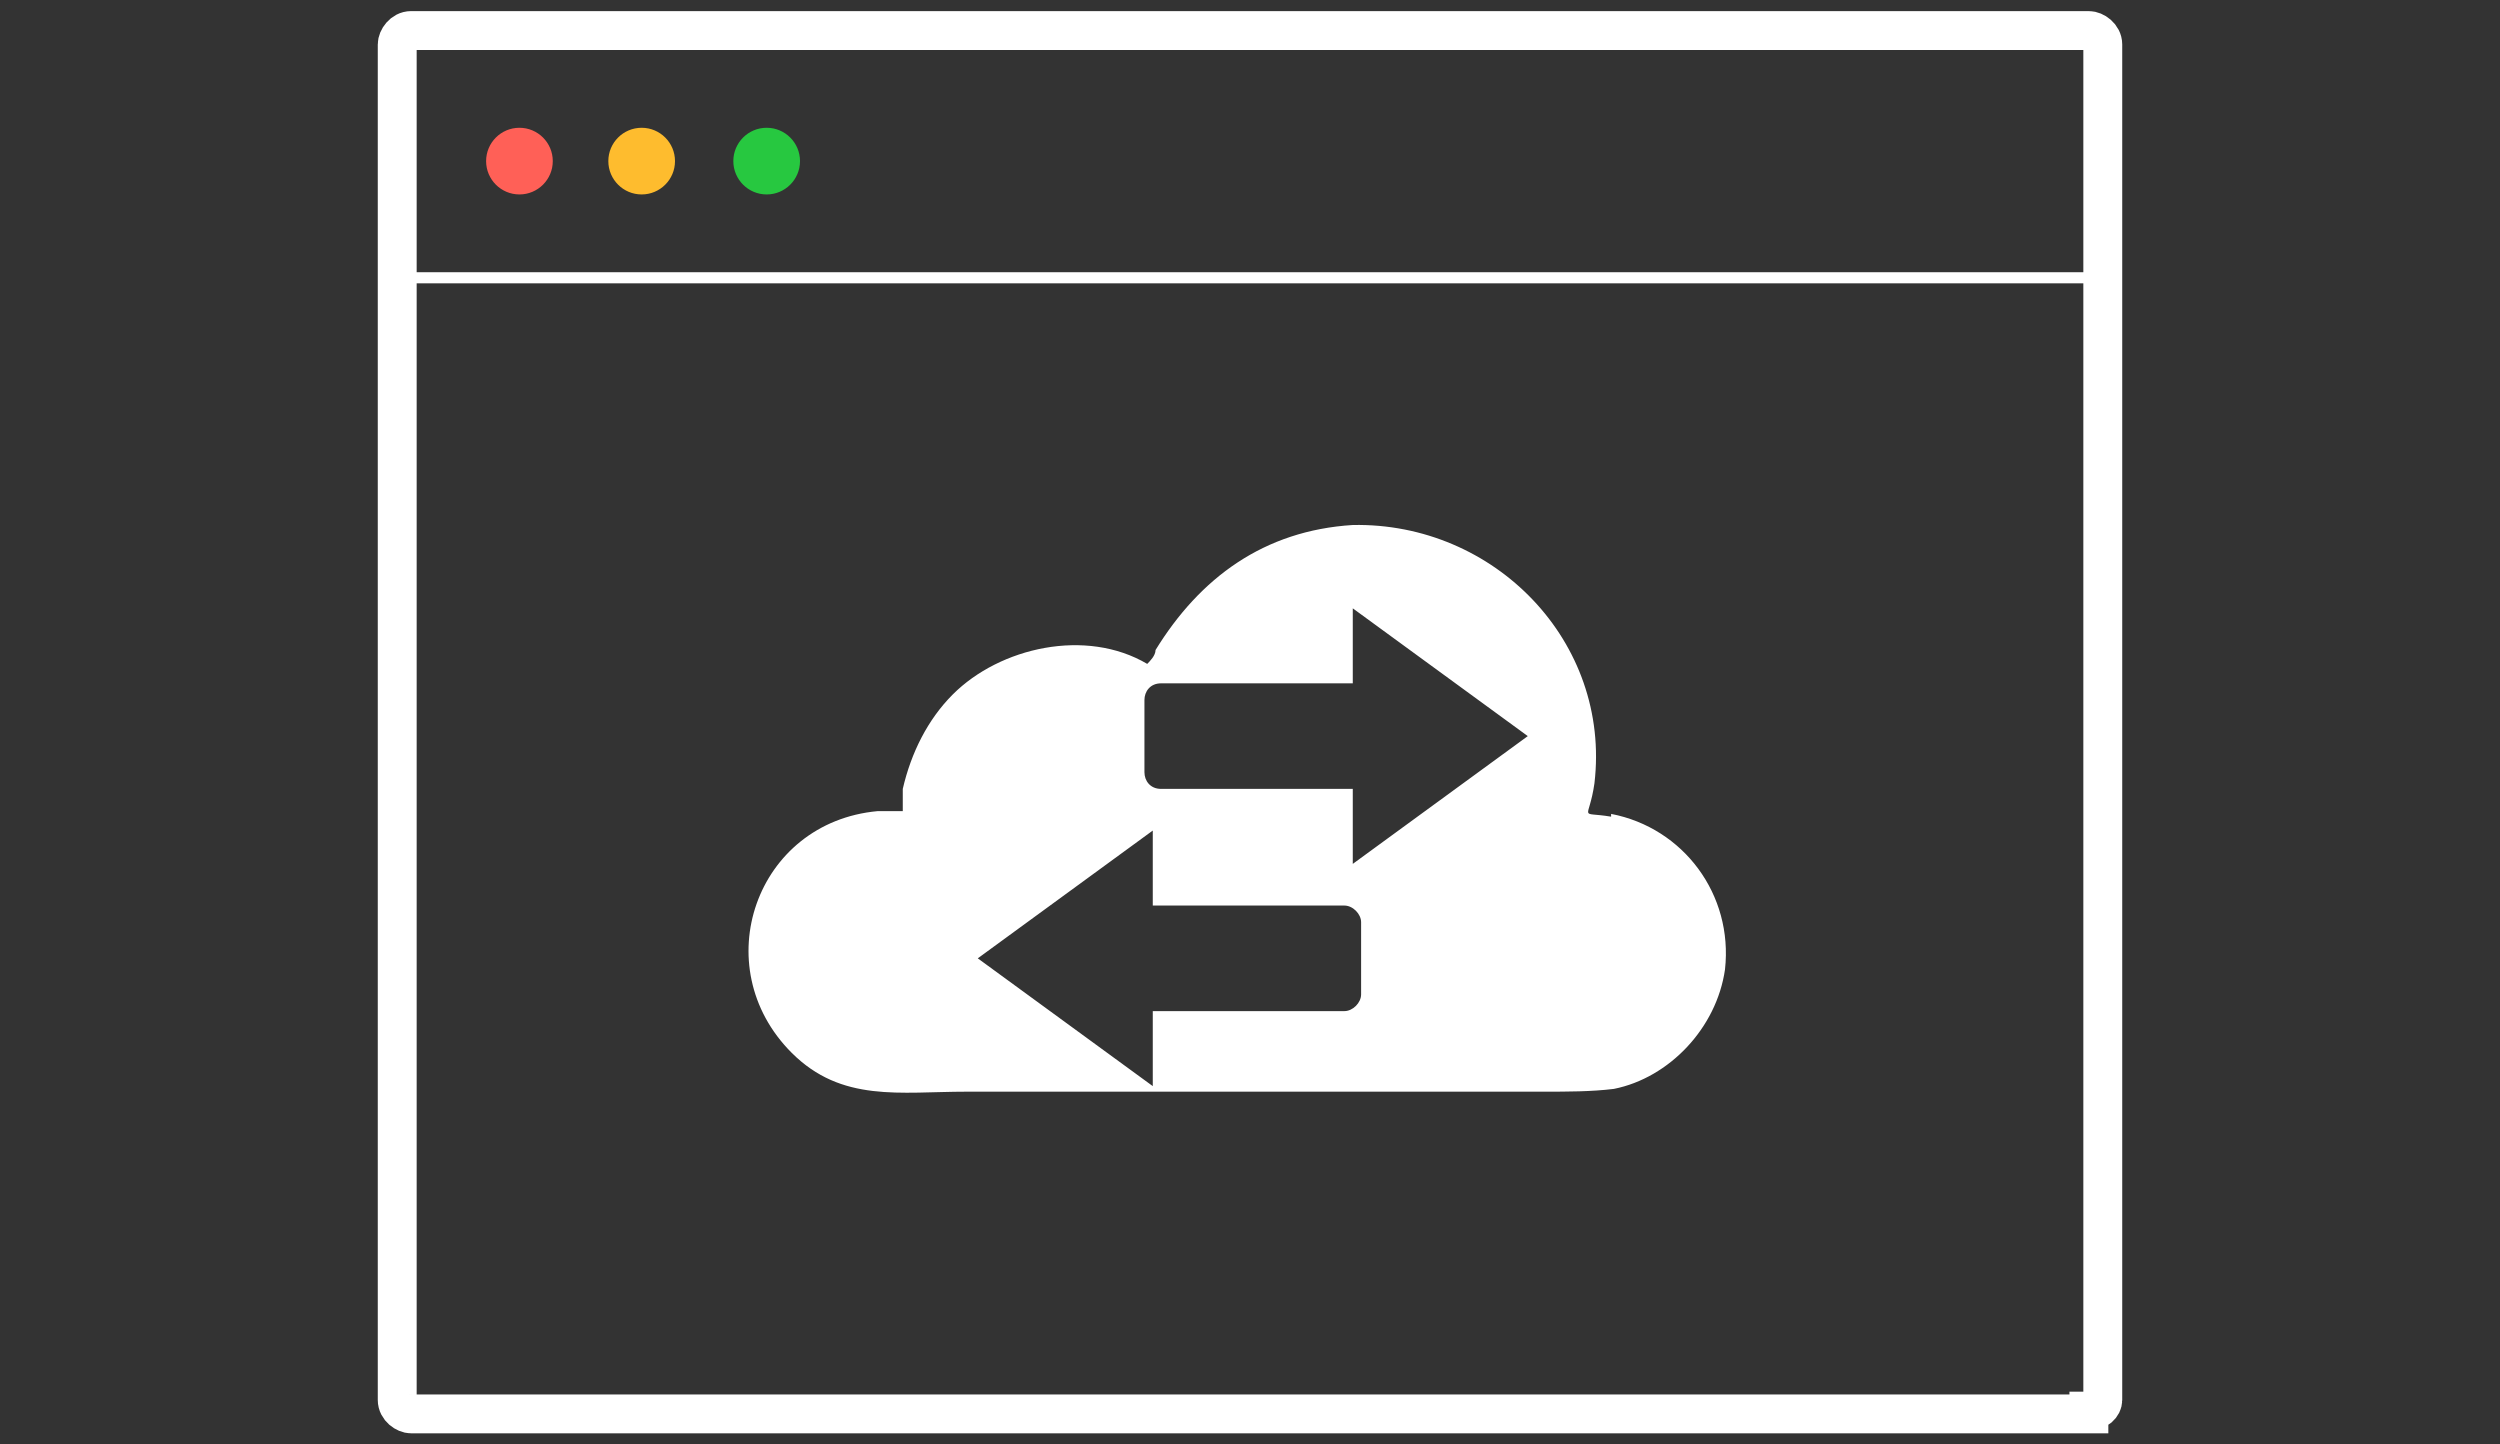
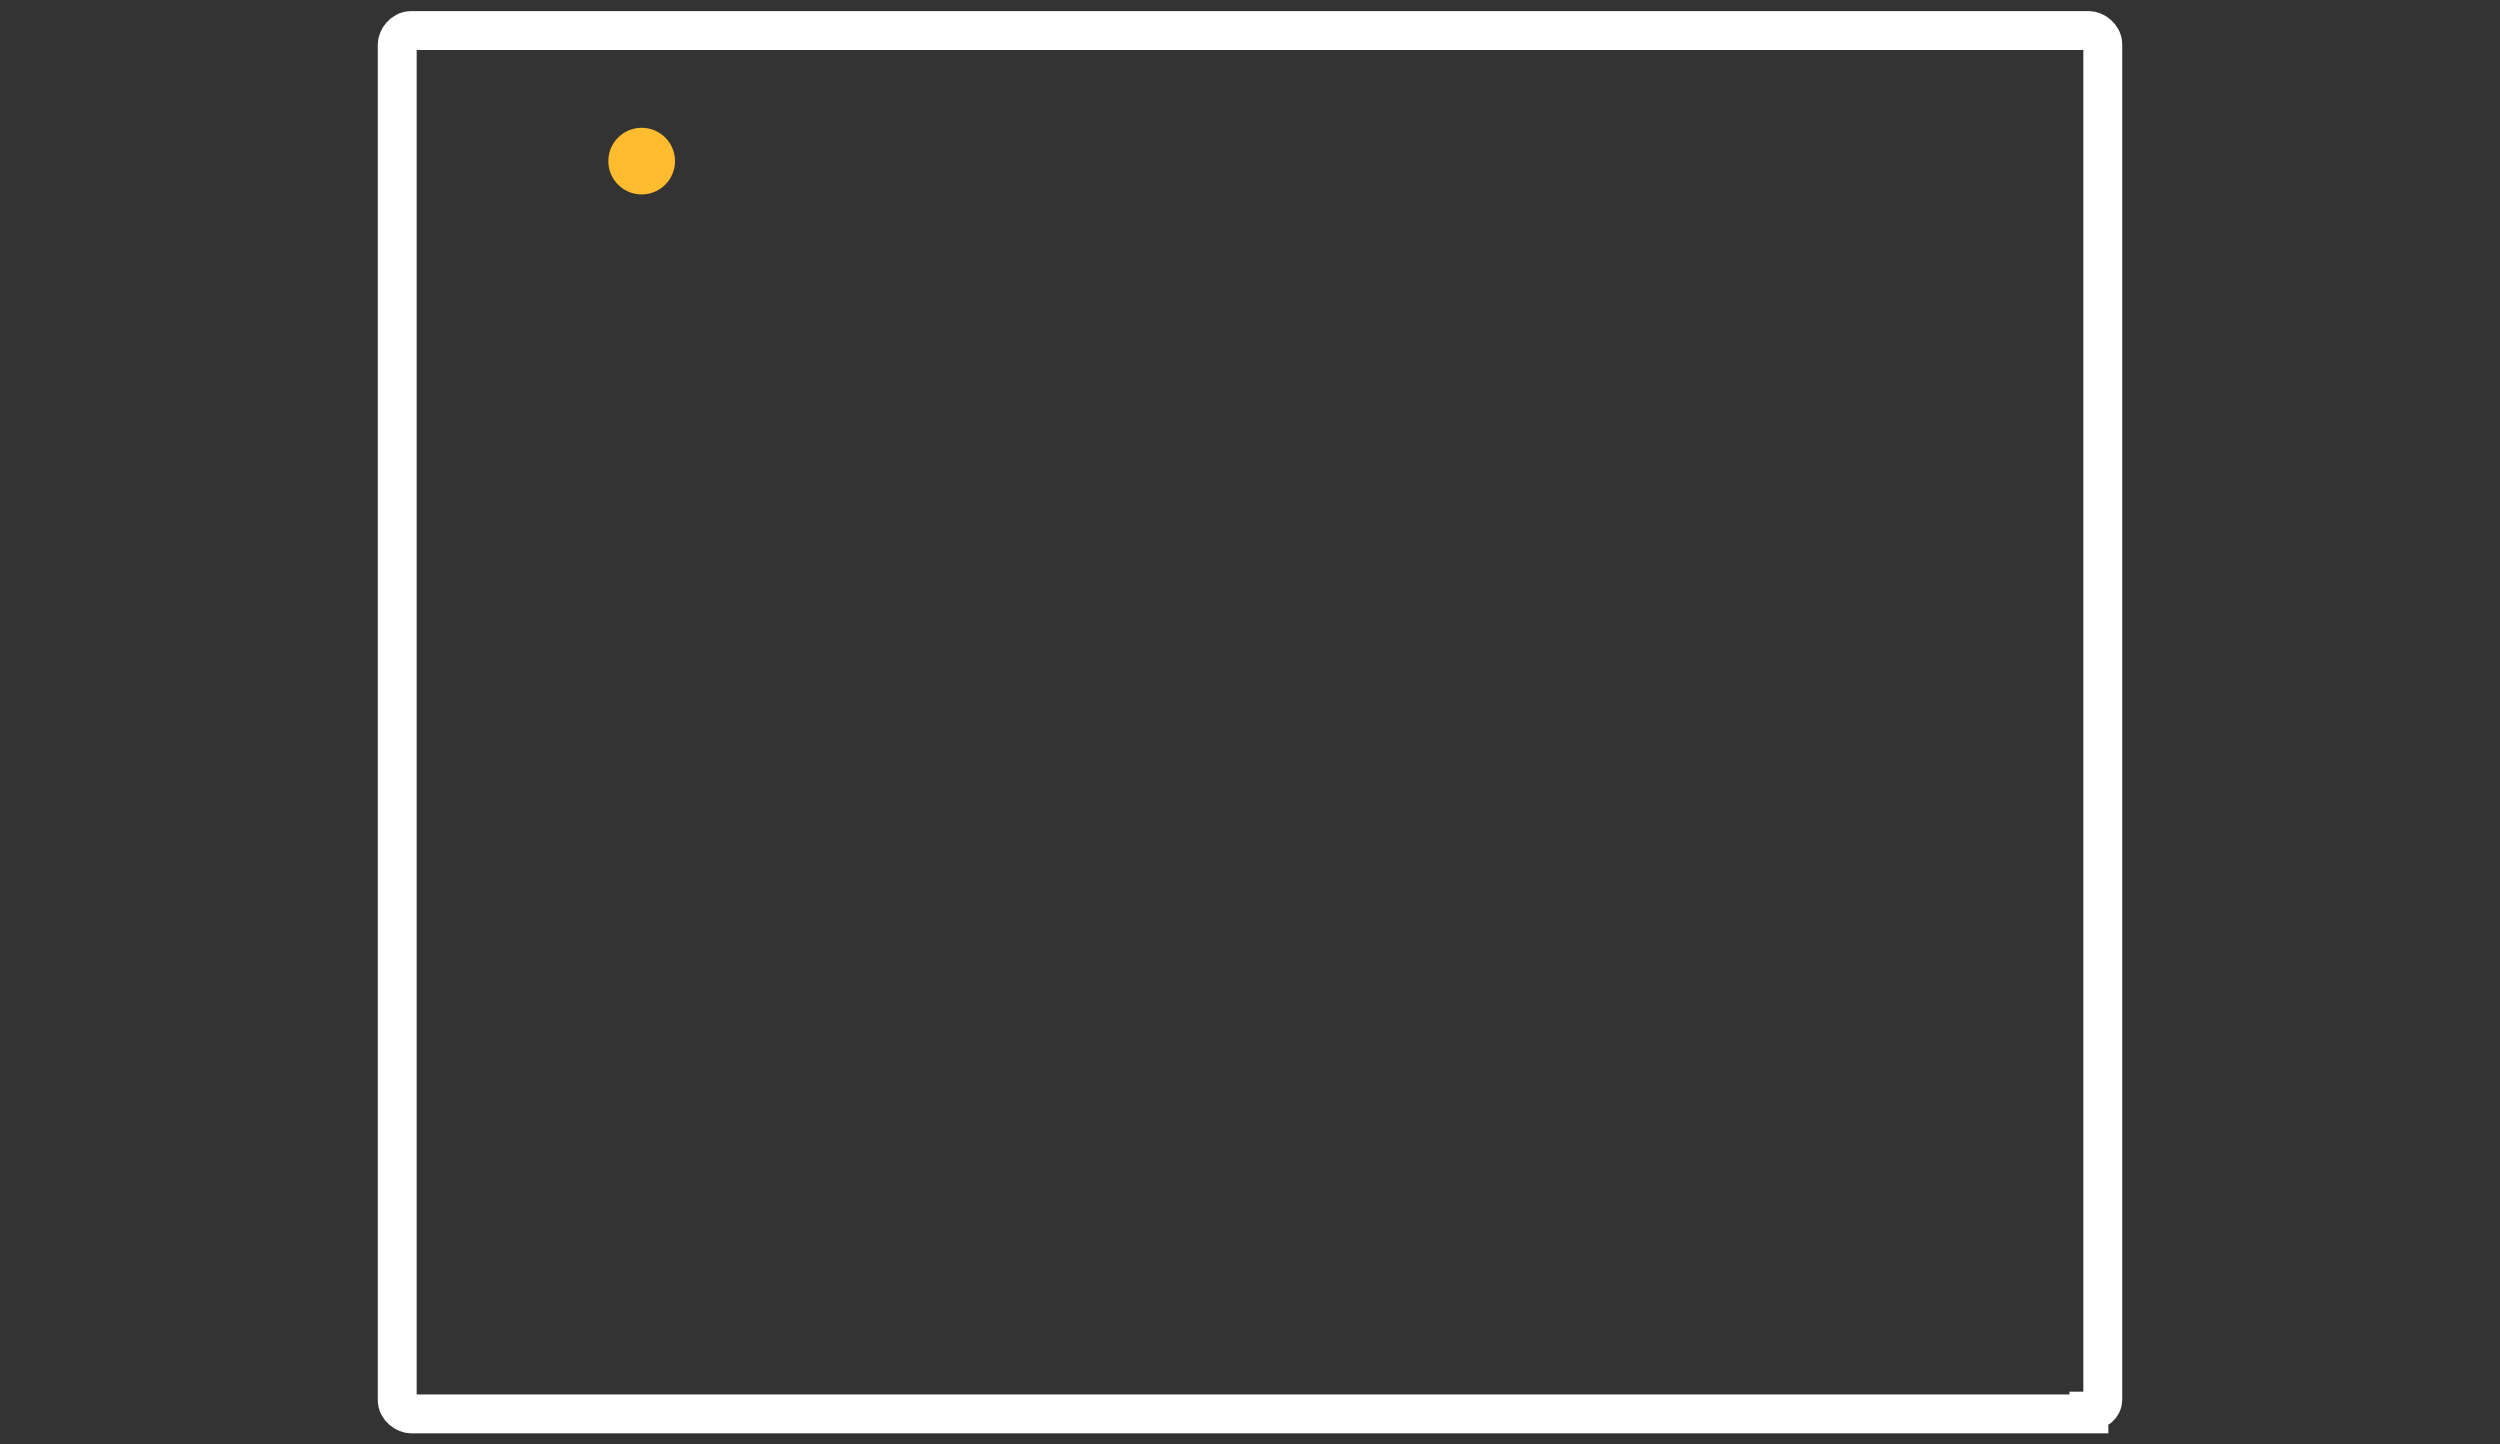
<svg xmlns="http://www.w3.org/2000/svg" id="base_reference" version="1.1" viewBox="0 0 90 52">
  <rect x="0" y="0" width="90" height="52" fill="#333333" stroke="none" />
  <defs>
    <style>
      .st0 {
        fill: #ff6057;
      }

      .st1 {
        fill: #febc2e;
      }

      .st2 {
        fill: #27c840;
      }

      .st3 {
        fill: #fff;
      }

      .st4 {
        stroke-width: .4px;
      }

      .st4, .st5 {
        fill: none;
        stroke: #fff;
        stroke-miterlimit: 10;
      }

      .st5 {
        stroke-width: 1.4px;
      }
    </style>
  </defs>
  <g>
-     <circle class="st0" cx="18.7" cy="5.8" r="1.2" />
    <circle class="st1" cx="23.1" cy="5.8" r="1.2" />
-     <circle class="st2" cx="27.6" cy="5.8" r="1.2" />
    <path class="st5" d="M75.2,50.9H14.8c-.2,0-.5-.2-.5-.5V1.6c0-.2.2-.5.5-.5h60.4c.2,0,.5.2.5.5v48.8c0,.2-.2.4-.5.4h0Z" />
-     <line class="st4" x1="14.3" y1="10" x2="75.7" y2="10" />
  </g>
-   <path class="st3" d="M58,29.4c-1.2-.2-.8.2-.6-1.2.6-5.1-3.6-9.4-8.7-9.3-3.2.2-5.5,1.9-7.1,4.5,0,.2-.2.4-.3.5h0c-2.2-1.3-5.3-.6-7,1.1-.9.9-1.5,2.1-1.8,3.4v.8c-.4,0-.7,0-.9,0-4.4.4-6.2,5.6-3.1,8.7,1.8,1.8,3.9,1.4,6.3,1.4h5s15.8,0,15.8,0c.8,0,1.7,0,2.5-.1,2-.4,3.7-2.2,4-4.3.3-2.7-1.5-5.1-4.1-5.6ZM49,35.8c0,.3-.3.6-.6.6h-6.9v2.7l-6.3-4.6,6.3-4.6v2.7h6.9c.3,0,.6.3.6.6v2.6ZM48.7,31.1v-2.7h-6.9c-.4,0-.6-.3-.6-.6v-2.6c0-.3.2-.6.6-.6h6.9v-2.7l6.3,4.6-6.3,4.6Z" />
</svg>